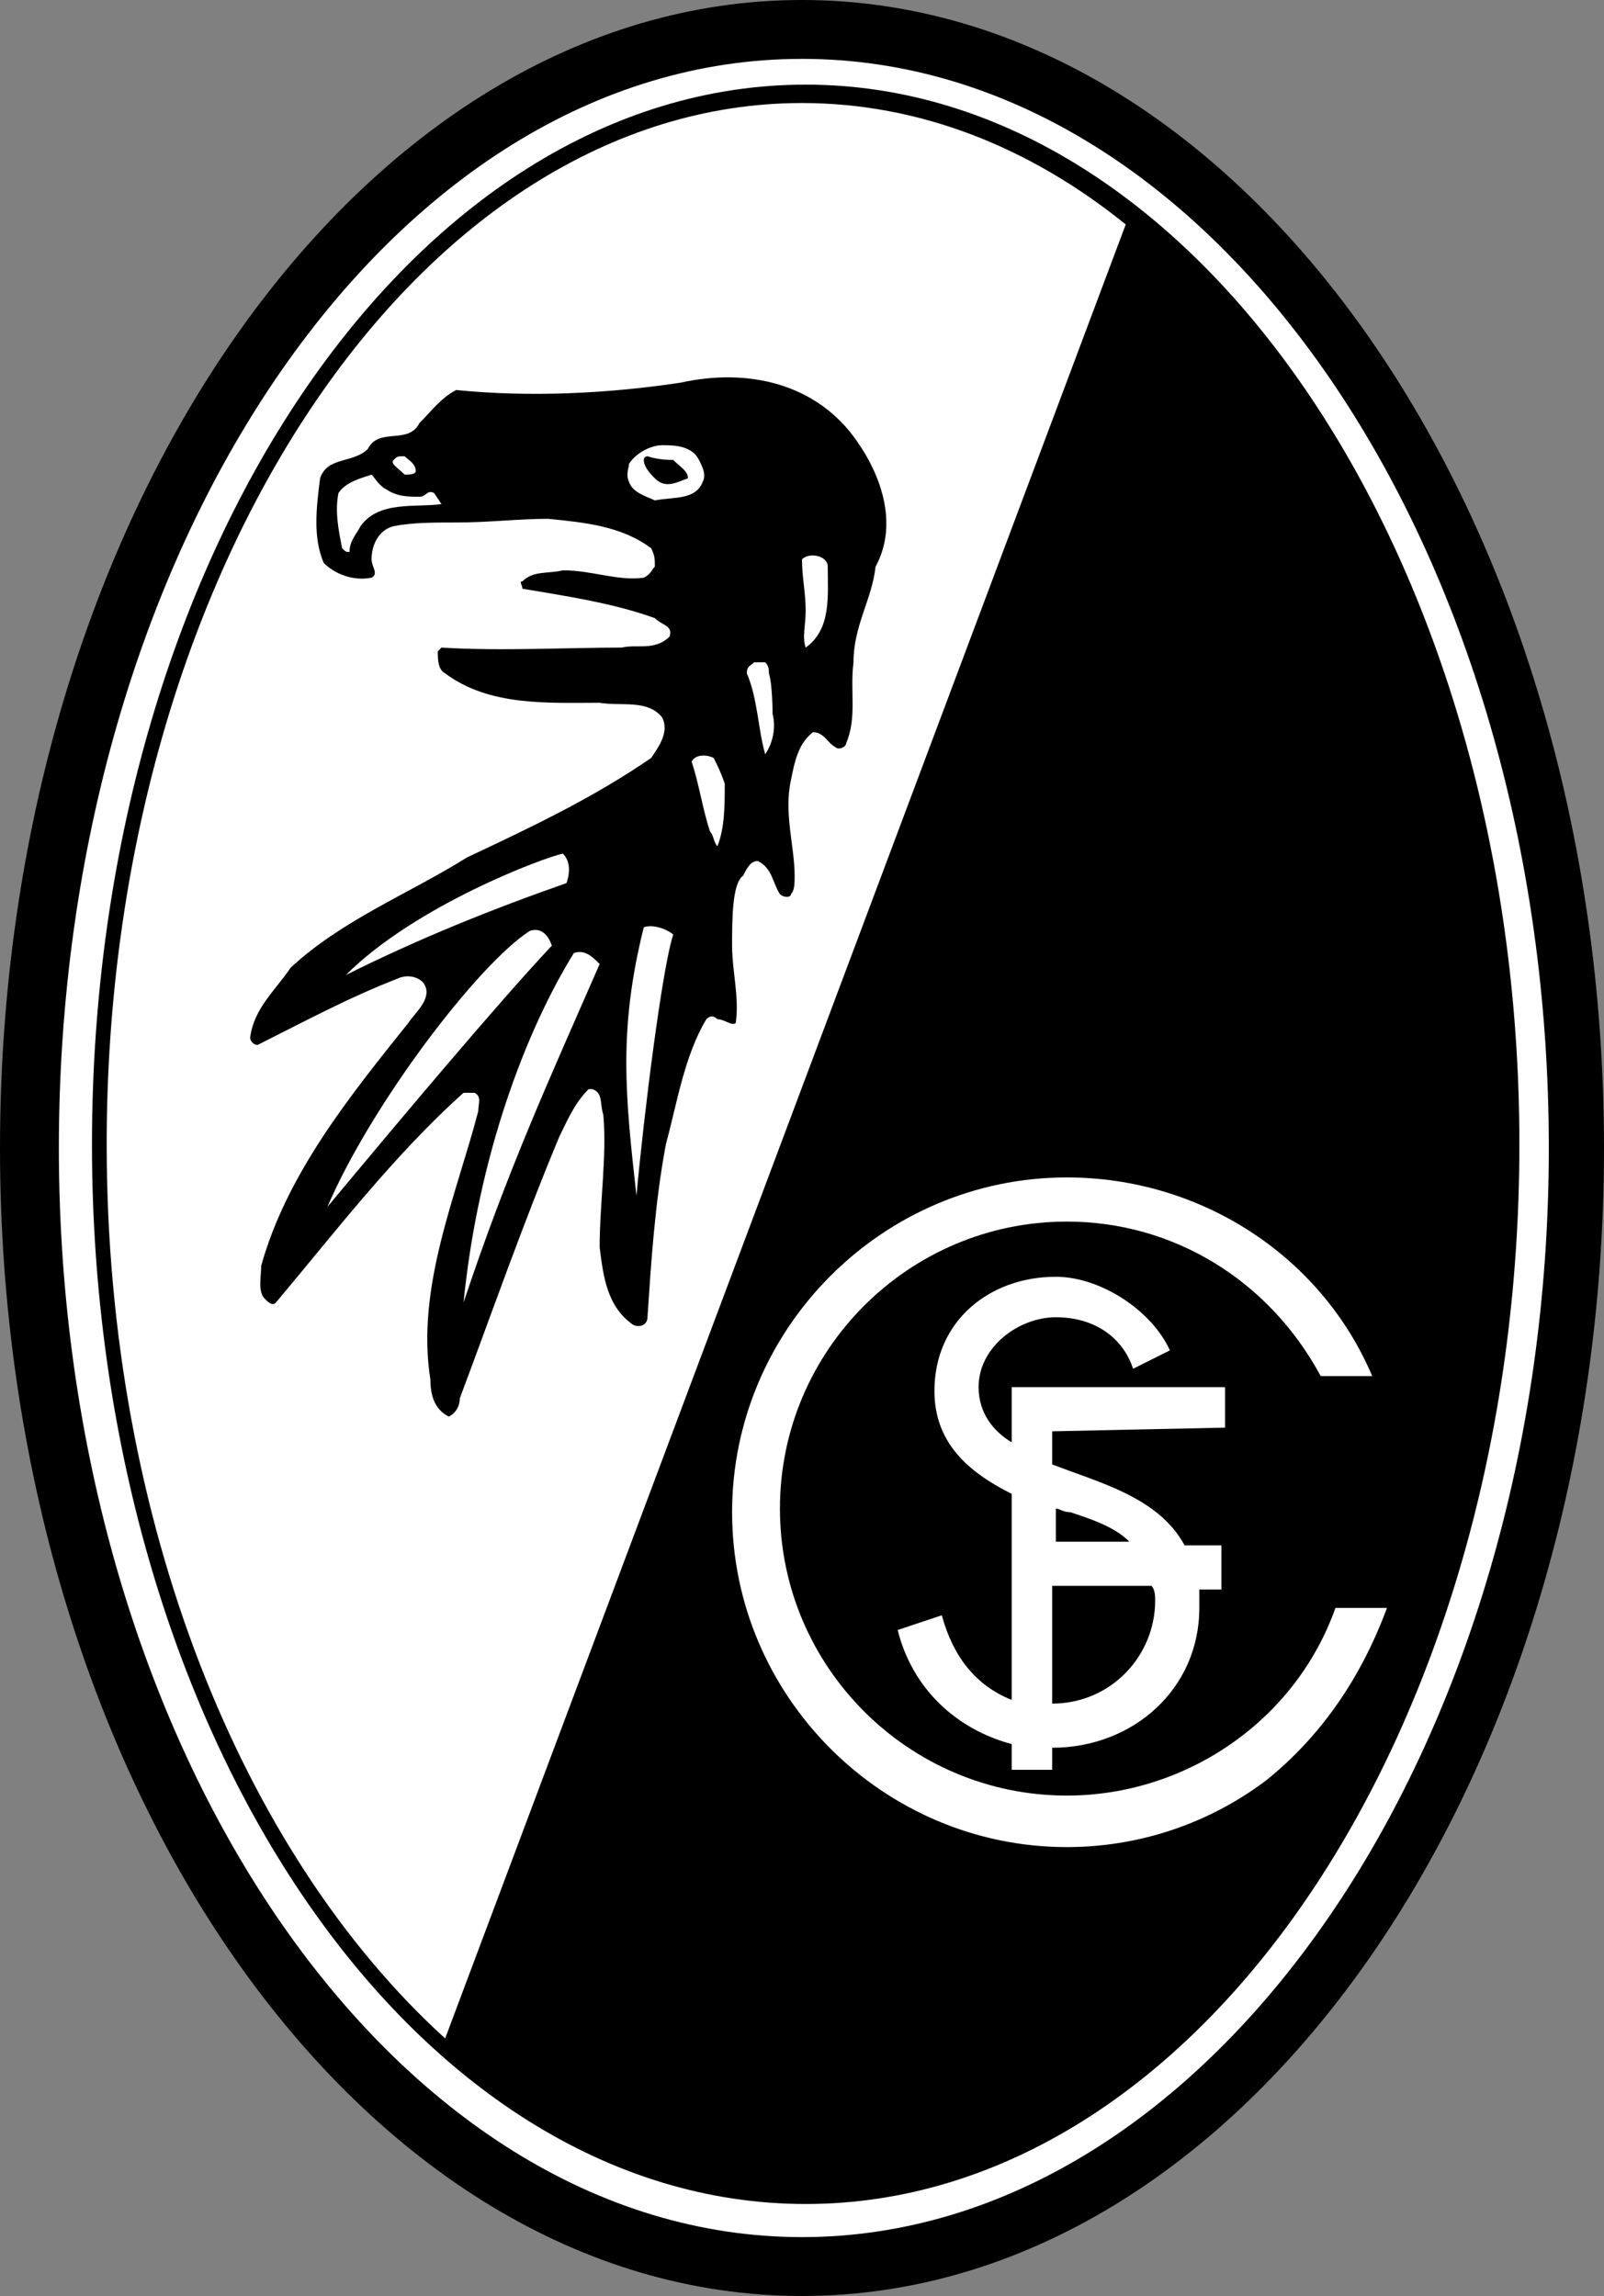
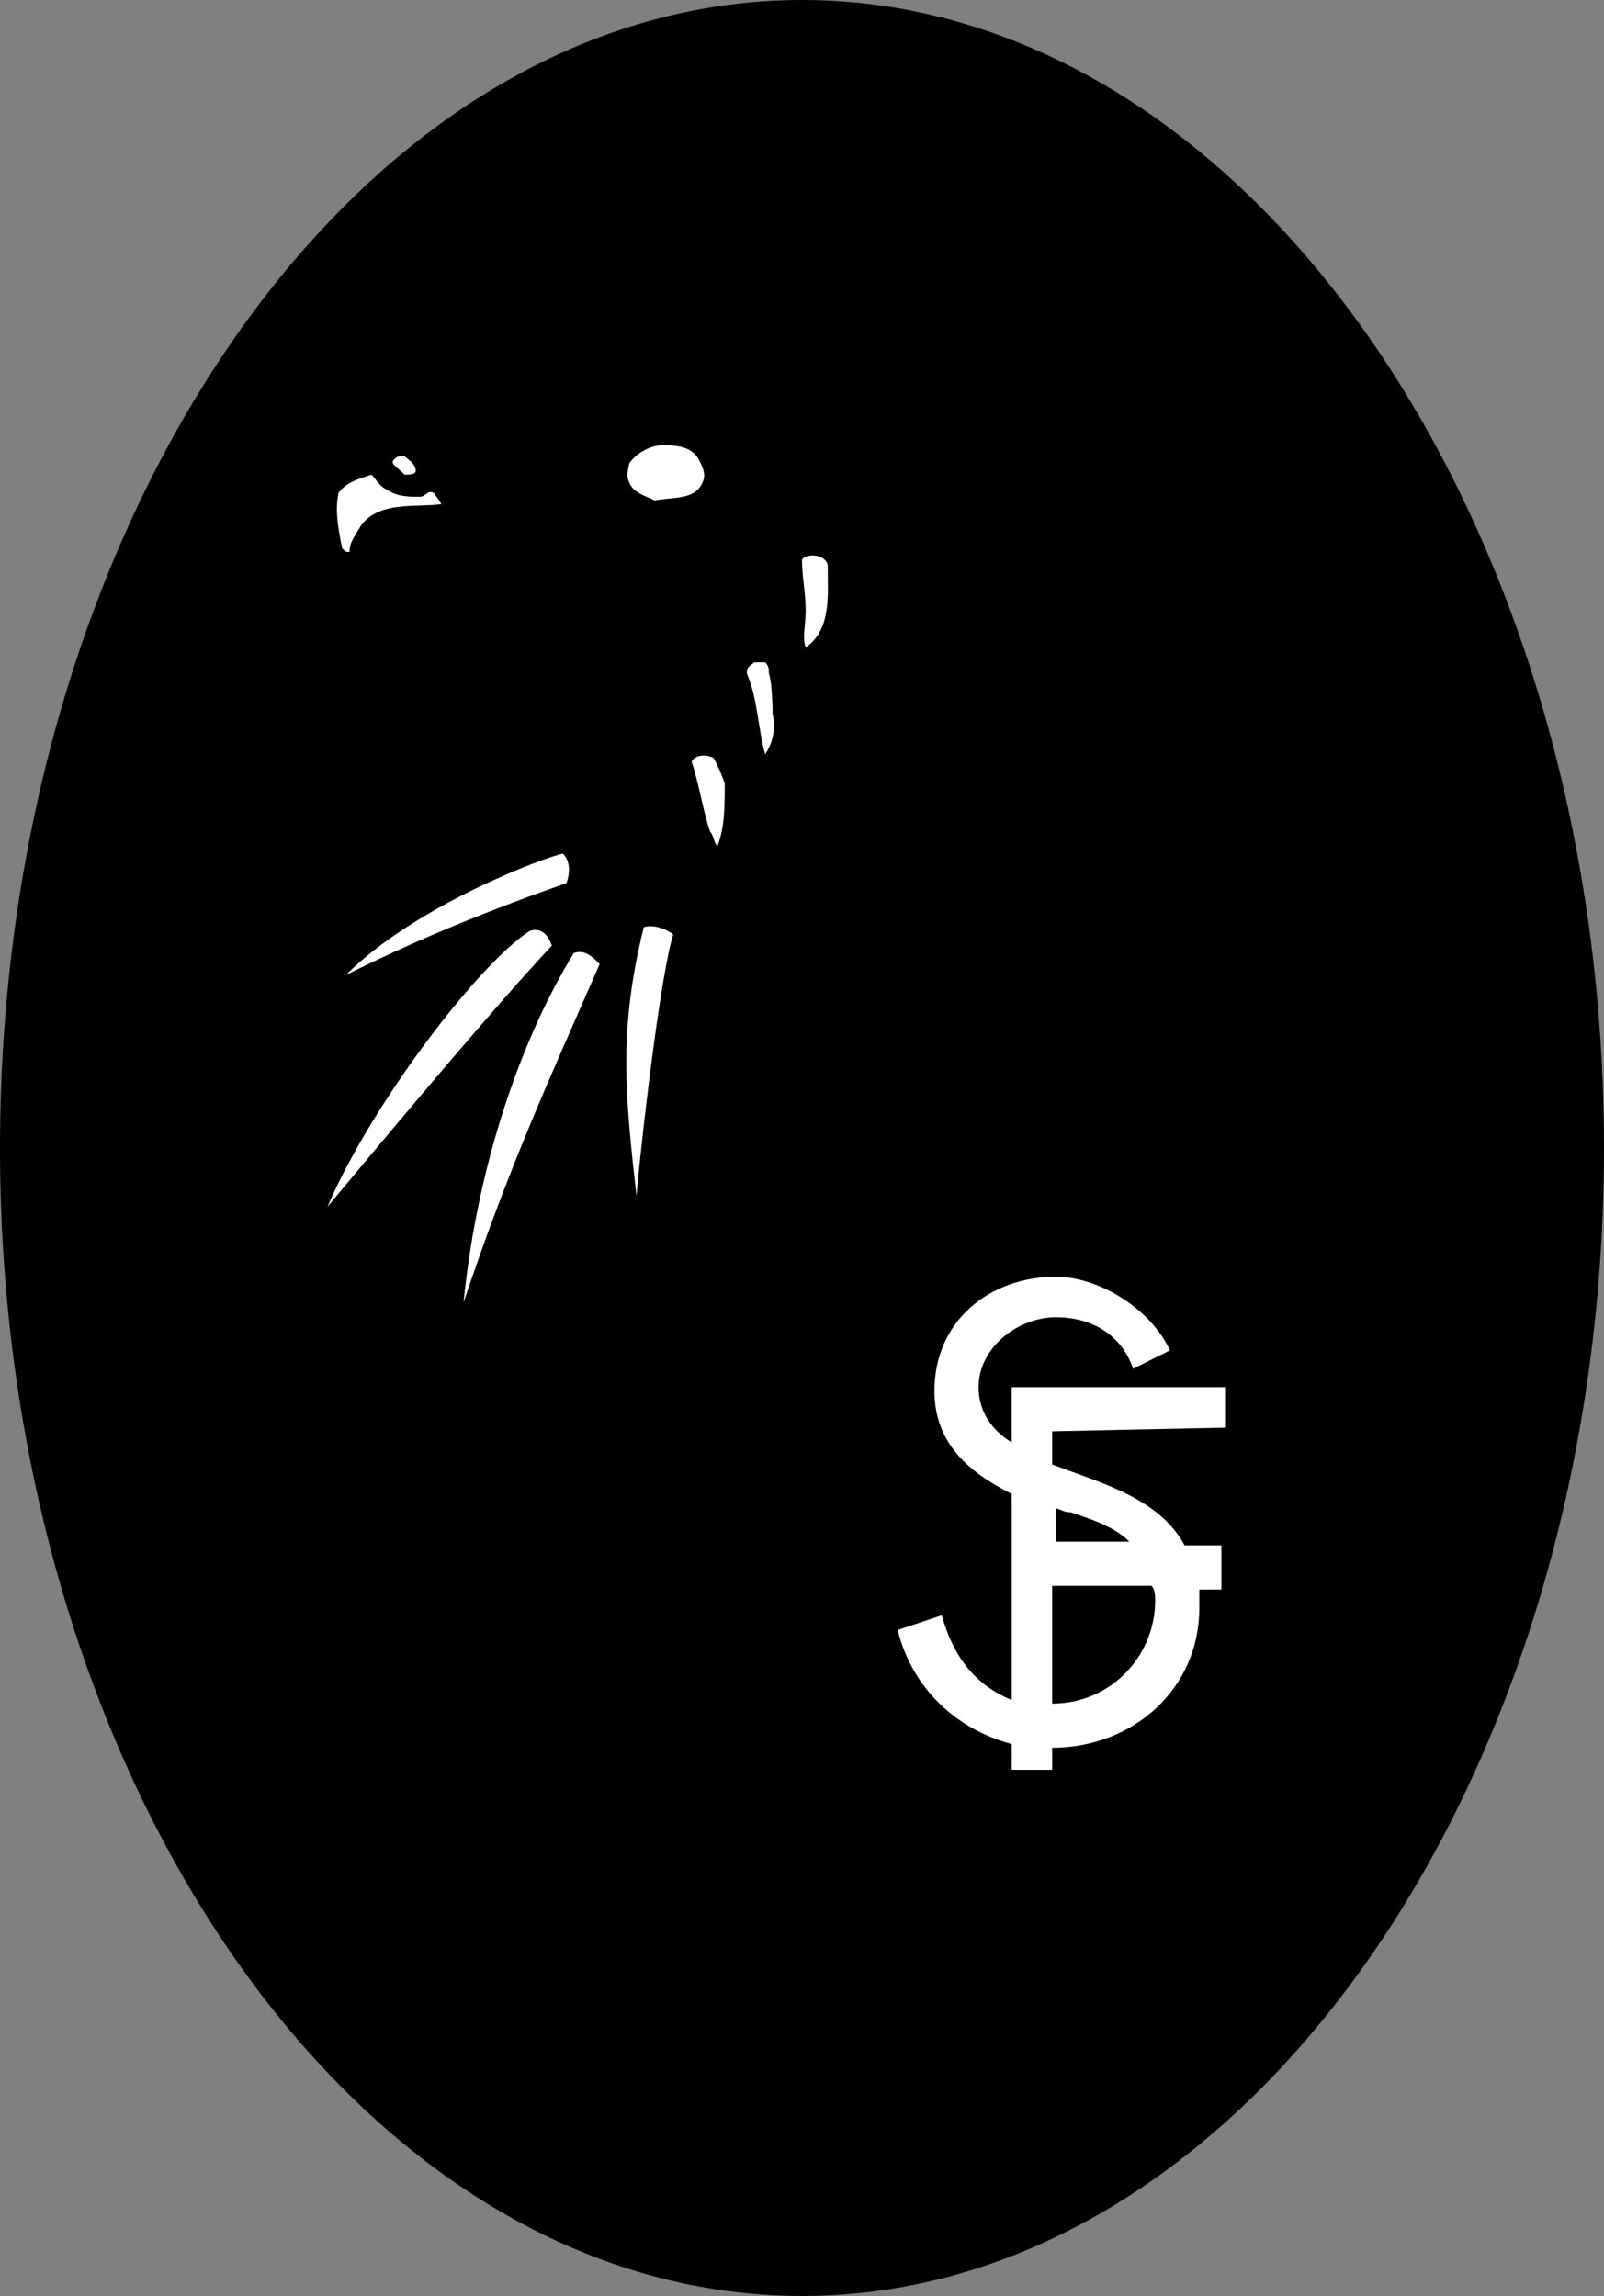
<svg xmlns="http://www.w3.org/2000/svg" version="1.1" id="Ebene_1" x="0px" y="0px" viewBox="0 0 43.6 62.4" style="enable-background:new 0 0 43.6 62.4;" xml:space="preserve">
  <rect x="0" y="0" width="43.6" height="62.4" fill="#808080" stroke="none" />
  <style type="text/css">
	.st0{fill:#FFFFFF;}
</style>
  <g>
    <path id="KONTOUR_2_" d="M21.8,62.4C9.8,62.4,0,48.4,0,31.2S9.8,0,21.8,0s21.8,14,21.8,31.2S33.8,62.4,21.8,62.4z" />
-     <path class="st0" d="M21.8,1.6C10.6,1.6,1.6,14.9,1.6,31.2s9.1,29.6,20.2,29.6s20.3-13.3,20.3-29.6S33,1.6,21.8,1.6z" />
    <g id="WAPPEN_WEISSER_HINTERGRUND_2_">
      <g id="WAPPEN_1_">
        <path id="WAPPEN_2_" d="M21.9,2.3C11.2,2.3,2.5,15.2,2.5,31.1s8.7,28.8,19.4,28.8S41.3,47,41.3,31.1C41.3,15.3,32.6,2.3,21.9,2.3     z M2.9,31.1c0-15.6,8.5-28.3,18.9-28.3C25,2.8,28,4,30.6,6.1L12.1,55.4C6.6,50.4,2.9,41.4,2.9,31.1z" />
        <path id="ADLER_2_" d="M23.3,12c-1.1-1.6-3-2-4.8-1.6c-2,0.3-4.1,0.4-6.1,0.2c-0.4,0.2-0.7,0.6-1,0.9c-0.3,0.6-1.1,0.1-1.4,0.7     c-0.4,0.4-1.1,0.2-1.3,0.8c-0.1,0.8-0.2,1.6,0.1,2.3c0.3,0.3,0.8,0.5,1.3,0.4c0.2-0.1,0-0.3,0-0.5c0-0.4,0.2-0.8,0.6-0.9     c0.5-0.1,1.1-0.1,1.7-0.1c0.9,0,1.7-0.1,2.5-0.1c1,0.1,2,0.2,2.8,0.8c0.1,0.2,0.1,0.3,0.1,0.5c-0.1,0.1-0.1,0.2-0.3,0.3     c-0.7,0.1-1.4-0.2-2.2-0.2c-0.4,0.1-0.8,0-1.1,0.3c-0.1,0,0,0.1,0,0.2c1.2,0.2,2.5,0.4,3.6,0.8c0.2,0.2,0.5,0.2,0.4,0.5     c-0.4,0.4-0.9,0.2-1.3,0.3c-1.5,0-3.3,0.1-4.9,0l-0.1,0.1c0,0.2,0,0.5,0.2,0.6c1.2,0.9,2.8,0.8,4.2,0.8c0.6,0.1,1.3-0.1,1.7,0.4     c0.2,0.4-0.1,0.8-0.3,1.1c-1.6,1.1-3.3,1.9-5,2.7c-1.6,1-3.4,1.7-4.8,3c-0.4,0.6-1,1.1-1.1,1.9c0,0.1,0.1,0.2,0.2,0.2     c1.2-0.6,2.5-1.3,3.8-1.8c0.2-0.1,0.5-0.1,0.7,0.1c0.3,0.4-0.2,0.8-0.4,1.1c-1.6,2-3.3,4.1-4,6.6c0,0.3-0.1,0.7,0.1,0.9     c0.1,0.1,0.2,0.2,0.3,0.1c1.6-1.9,3.2-4,5.1-5.7h0.3c0.2,0.1,0.1,0.3,0.1,0.5c-0.6,2.3-1.7,4.8-1.3,7.3c0,0.4,0.1,0.8,0.5,1     c0.2-0.1,0.3-0.3,0.3-0.5c0.9-2.4,1.7-4.7,2.7-7.1c0.2-0.4,0.4-0.9,0.8-1.3h0.1c0.3,0.1,0.2,0.4,0.3,0.7c0.1,1.1-0.1,2.4-0.1,3.6     c0.1,0.8,0.2,1.6,0.9,2.1c0.2,0.1,0.4,0,0.4-0.2c0.1-1.5,0.2-3.1,0.5-4.7c0.3-1.1,0.5-2.4,1.1-3.4c0.1-0.1,0.2-0.1,0.3,0     c0.2,0,0.4,0.2,0.5,0.1c0.1-0.7-0.1-1.4-0.1-2.1c0-0.7,0-1.7,0.3-1.9c0.1-0.2,0.2-0.4,0.4-0.4c0.4,0.2,0.4,0.6,0.6,0.9     c0.1,0.1,0.3,0.1,0.3,0c0.1-0.1,0.1-0.3,0.1-0.5c0-0.8-0.3-1.7-0.1-2.6c0.1-0.5,0.2-1,0.6-1.3c0.3,0,0.4,0.3,0.6,0.4     c0.1,0.1,0.3,0,0.3-0.1c0.3-0.7,0.1-1.4,0.2-2.2c0-1,0.5-1.7,0.6-2.6C24.4,14.3,24,13,23.3,12z" />
      </g>
    </g>
-     <path class="st0" d="M34.4,48.4c-1.6,1.2-3.5,1.8-5.4,1.8c-5,0-9.1-4.1-9.1-9.1S24,32,29,32c3.6,0,6.9,2.1,8.3,5.4l0,0h-1.4l0,0   c-1.4-2.6-4-4.2-6.9-4.2c-4.3,0-7.8,3.5-7.8,7.8s3.5,7.8,7.8,7.8c3.2,0,6.2-2,7.3-5.1l0,0h1.4l0,0C37,45.6,35.9,47.2,34.4,48.4z" />
    <path class="st0" d="M33.3,38.8v-1.1h-5.8v1.5c-0.5-0.3-0.9-0.8-0.9-1.5c0-1.1,1.1-1.9,2.1-1.9s1.8,0.5,2.1,1.4l1-0.5   c-0.5-1.1-1.9-2-3.1-2c-1.8,0-3.3,1.2-3.3,3.1c0,1.4,0.9,2.2,2.1,2.8v5.6c-1-0.4-1.6-1.2-1.9-2.3l-1.2,0.4c0.4,1.6,1.6,2.7,3.1,3.1   v0.7l0,0c0.2,0,0.8,0,1.1,0l0,0v-0.6l0,0c2.2,0,4-1.6,4-3.8c0-0.2,0-0.4,0-0.5h0.6V42h-1c-0.7-1.3-2.3-1.7-3.6-2.2v-0.9L33.3,38.8   L33.3,38.8z M31.4,43.5c0,1.5-1.2,2.8-2.8,2.8l0,0v-3.2h2.7C31.4,43.2,31.4,43.4,31.4,43.5z M29.1,41.1c0.6,0.2,1.2,0.4,1.6,0.8h-2   V41C28.8,41,28.9,41.1,29.1,41.1z" />
    <path class="st0" d="M10.7,12.5c0.1-0.1,0.1-0.1,0.3-0.1c0.1,0.1,0.3,0.2,0.3,0.4c0,0.1-0.2,0.1-0.3,0.1   C10.8,12.7,10.6,12.6,10.7,12.5z" />
    <path class="st0" d="M9.8,14.3c-0.1,0.2-0.3,0.4-0.3,0.7c-0.1,0-0.1,0-0.2-0.1c-0.1-0.5-0.2-1-0.1-1.5c0.2-0.3,0.6-0.4,0.9-0.5   c0.1,0.1,0.2,0.3,0.4,0.4c0.3,0.2,0.6,0.2,0.9,0.2c0.2,0,0.2-0.2,0.4-0.1l0.2,0.3C11.3,13.8,10.3,13.6,9.8,14.3z" />
    <path class="st0" d="M9.4,26.5c1.9-1.9,5.4-3.2,5.9-3.3c0.2,0.2,0.2,0.5,0.1,0.8C13.4,24.7,11.4,25.5,9.4,26.5z" />
    <path class="st0" d="M8.9,32.8c1.2-2.8,4.1-6.6,5.5-7.5c0.3-0.1,0.5,0.1,0.6,0.4C13.5,27.3,10.9,30.4,8.9,32.8z" />
    <path class="st0" d="M12.6,35.4c0.4-4,1.7-7.4,3-9.5c0.3-0.1,0.5,0.1,0.7,0.3C14.9,29.4,13.8,31.8,12.6,35.4z" />
    <path class="st0" d="M17.8,13.6c-0.2-0.1-0.6-0.2-0.7-0.5c-0.1-0.2,0-0.4,0-0.5c0.2-0.3,0.6-0.5,0.9-0.5c0.3,0,0.8,0,1,0.4   c0.1,0.2,0.2,0.4,0.1,0.6C18.9,13.6,18.3,13.5,17.8,13.6z" />
    <path class="st0" d="M17.3,32.5c-0.3-2.7-0.5-4.5,0.2-7.3c0.3-0.1,0.7,0.1,0.8,0.2C18,26.3,17.5,30.3,17.3,32.5z" />
    <path class="st0" d="M19.5,23c-0.1-0.1-0.1-0.3-0.2-0.4c-0.2-0.6-0.3-1.3-0.5-1.9c0.1-0.2,0.4-0.2,0.6-0.1c0.1,0.2,0.2,0.4,0.3,0.7   C19.7,21.9,19.7,22.5,19.5,23z" />
    <path class="st0" d="M20.8,20.5c-0.2-0.7-0.2-1.5-0.5-2.2c0-0.2,0.1-0.2,0.2-0.3c0.1,0,0.2,0,0.3,0c0.1,0.1,0.1,0.2,0.1,0.3   c0.1,0.3,0.1,1.1,0.1,1.1C21.1,19.8,21,20.2,20.8,20.5z" />
    <path class="st0" d="M21.9,17.6L21.9,17.6L21.9,17.6c-0.1-0.3,0-0.6,0-1c0-0.5-0.1-0.9-0.1-1.4c0.2-0.2,0.7-0.1,0.7,0.2   C22.5,16.2,22.6,17.1,21.9,17.6z" />
-     <path id="ADLER_AUGE_2_" d="M18.3,12.5c0.2,0.2,0.4,0.3,0.4,0.5c-0.3,0.1-0.6,0.3-0.9,0c-0.1-0.1-0.3-0.3-0.3-0.5   c0-0.1,0.1-0.1,0.1-0.1C17.9,12.5,18.2,12.5,18.3,12.5L18.3,12.5z" />
  </g>
</svg>